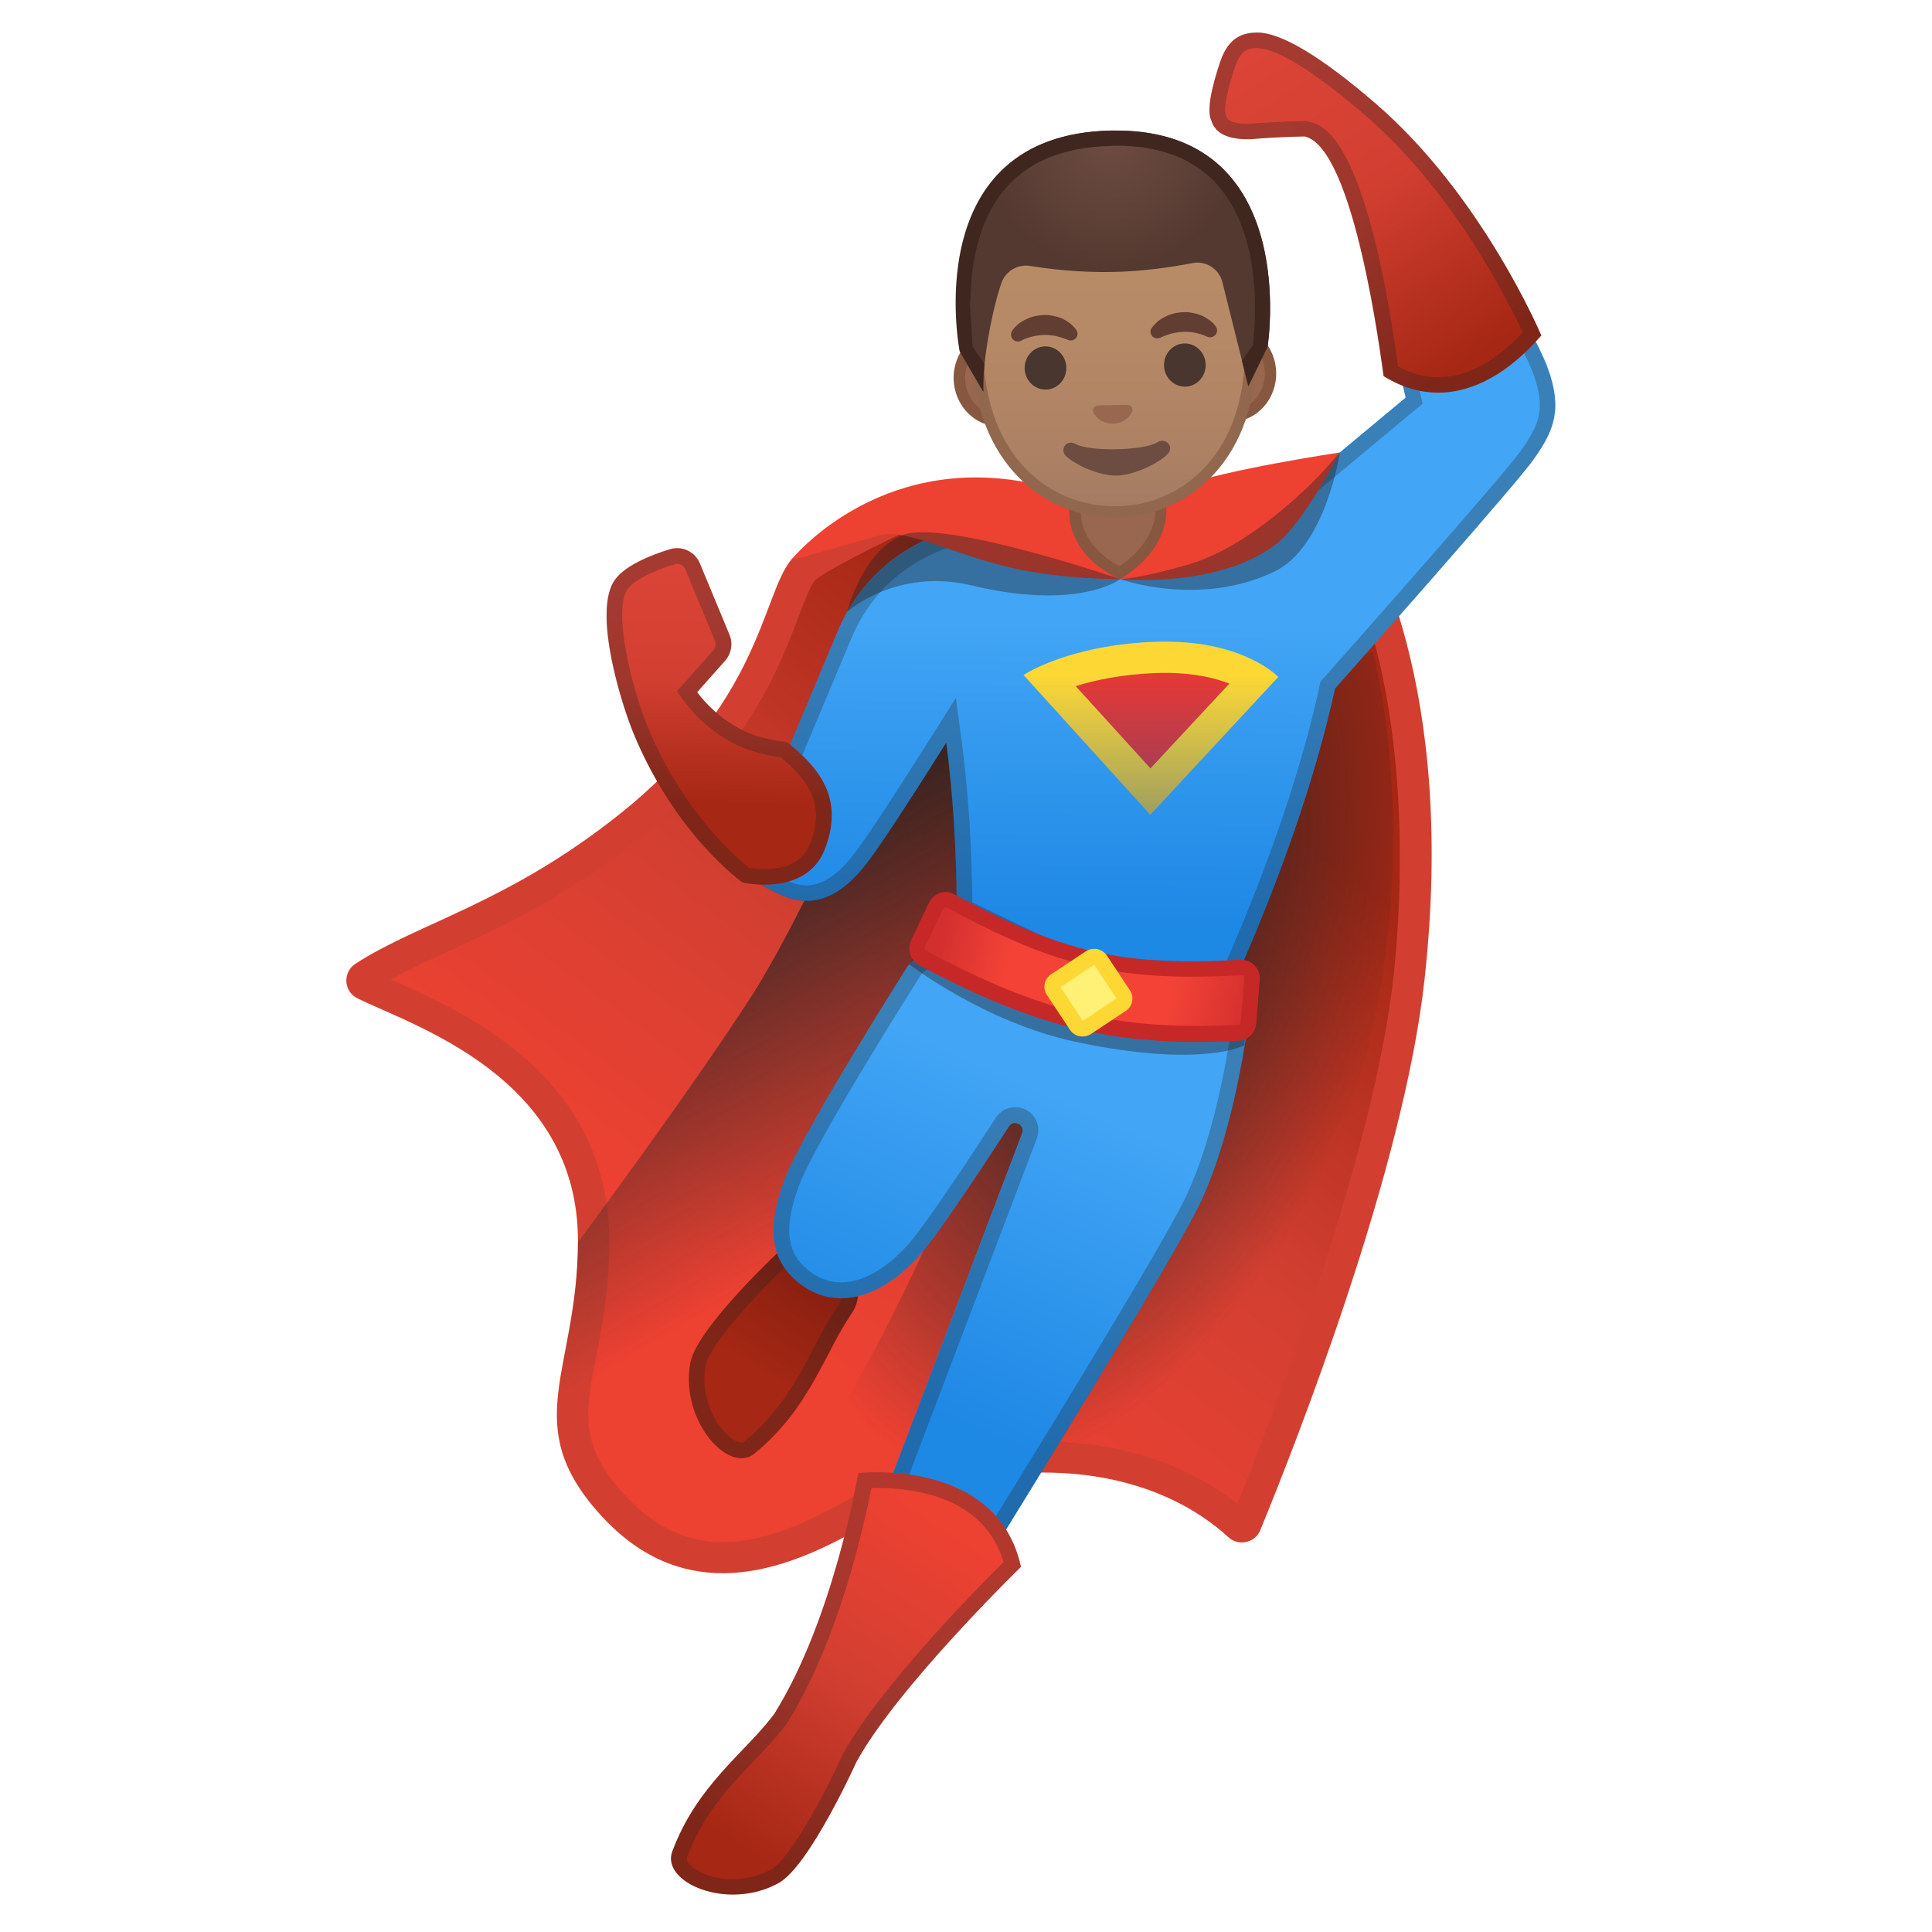
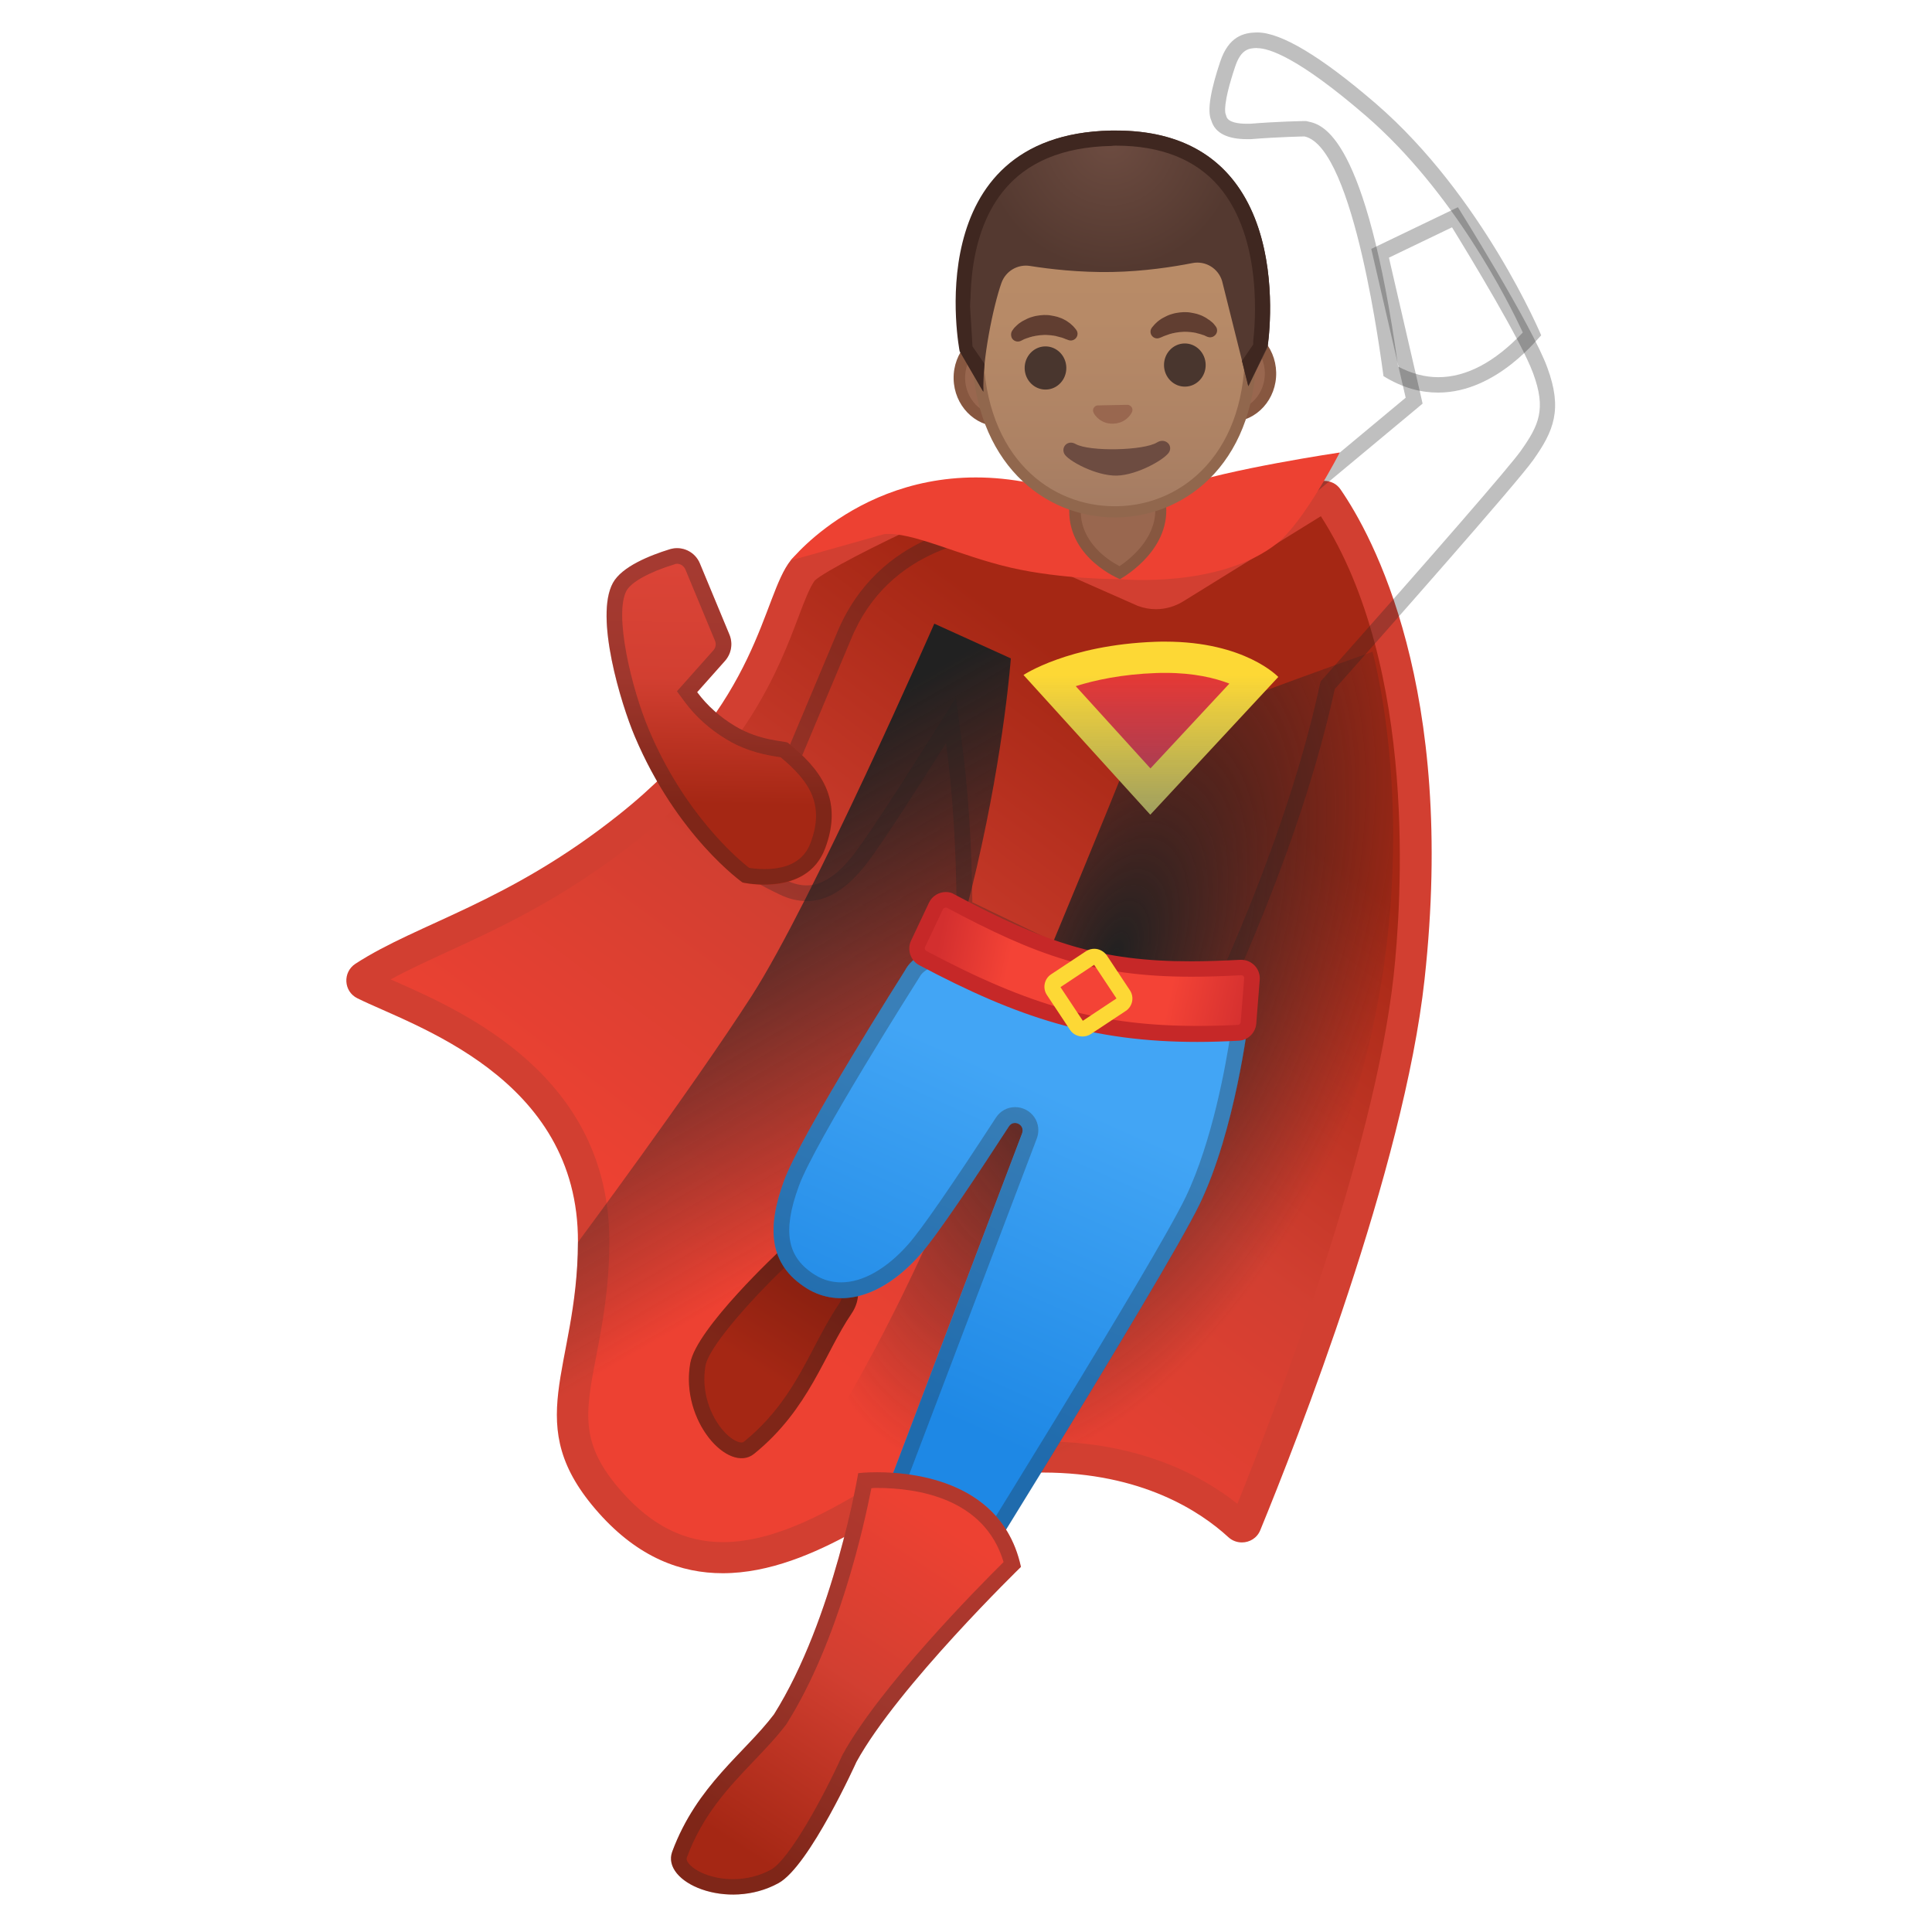
<svg xmlns="http://www.w3.org/2000/svg" xmlns:xlink="http://www.w3.org/1999/xlink" enable-background="new 0 0 128 128" viewBox="0 0 128 128">
  <linearGradient id="h" x1="78.234" x2="50.453" y1="49.483" y2="86.693" gradientUnits="userSpaceOnUse">
    <stop stop-color="#A52714" offset="0" />
    <stop stop-color="#D23F31" offset=".529" />
    <stop stop-color="#ED4132" offset="1" />
  </linearGradient>
  <path d="m47.88 103.2c-2.81 0-5.24-1.19-7.42-3.64-3.19-3.58-2.73-5.98-1.97-9.96 0.39-2.04 0.83-4.36 0.85-7.29 0.05-10.34-9.2-14.42-13.64-16.38-0.6-0.26-1.13-0.5-1.55-0.71-0.12-0.06-0.16-0.16-0.16-0.24s0.02-0.18 0.13-0.26c1.45-0.94 3.13-1.71 5.07-2.6 3.41-1.56 7.66-3.51 12.47-7.34 6.96-5.53 8.95-10.78 10.27-14.26 0.47-1.23 0.84-2.2 1.28-2.76 0.51-0.62 4.43-2.63 7.89-4.2 1.99 0.53 4.9 1.31 5.17 1.4l9.45 4.18c0.32 0.12 0.6 0.17 0.88 0.17 0.44 0 0.87-0.12 1.24-0.35l9.74-6.02c0.05-0.03 0.1-0.05 0.16-0.05 0.04 0 0.15 0.01 0.23 0.12 1.8 2.6 7.5 12.59 5.4 31.77-1.37 12.49-8.62 30.87-10.81 36.2-0.07 0.17-0.22 0.18-0.27 0.18-0.07 0-0.14-0.03-0.2-0.08-1.85-1.7-6.01-4.55-12.99-4.55-2.22 0-4.58 0.29-7.04 0.86-0.93 0.22-2.11 0.92-3.6 1.82-2.82 1.68-6.68 3.99-10.58 3.99z" fill="url(#h)" />
  <path d="m87.51 34.2c6.46 10.05 5.33 25.8 4.82 30.46-1.29 11.7-7.81 28.69-10.35 34.97-2.25-1.79-6.42-4.13-12.88-4.13-2.3 0-4.74 0.3-7.27 0.88-1.09 0.25-2.33 1-3.9 1.94-2.71 1.62-6.42 3.85-10.04 3.85-2.5 0-4.68-1.08-6.65-3.29-2.85-3.2-2.48-5.17-1.73-9.08 0.4-2.09 0.85-4.46 0.86-7.48 0.05-11.01-9.61-15.28-14.26-17.33-0.08-0.03-0.16-0.07-0.23-0.1 1.11-0.61 2.36-1.18 3.74-1.82 3.46-1.59 7.77-3.56 12.68-7.47 7.18-5.71 9.32-11.34 10.59-14.7 0.4-1.07 0.76-1.99 1.09-2.44 0.69-0.62 4.12-2.38 7.2-3.79 2.08 0.56 4.2 1.13 4.69 1.27l9.42 4.16 0.06 0.03 0.06 0.02c0.38 0.14 0.77 0.21 1.18 0.21 0.63 0 1.25-0.18 1.79-0.51l9.13-5.65m0.22-2.34c-0.24 0-0.49 0.07-0.7 0.2l-9.74 6.02c-0.21 0.13-0.45 0.2-0.7 0.2-0.15 0-0.31-0.03-0.46-0.08l-9.53-4.21c-0.25-0.09-5.6-1.52-5.6-1.52s-7.64 3.43-8.61 4.65c-1.92 2.41-2 9.39-11.38 16.85-7.39 5.88-13.27 7.16-17.46 9.88-0.86 0.56-0.79 1.84 0.13 2.29 3.61 1.8 14.67 5.18 14.61 16.16-0.04 8.53-3.9 12.02 1.39 17.95 2.63 2.95 5.45 3.98 8.2 3.98 6.21 0 12.04-5.29 14.41-5.84 2.53-0.59 4.79-0.83 6.8-0.83 6.55 0 10.44 2.58 12.29 4.28 0.26 0.24 0.58 0.35 0.9 0.35 0.51 0 1.01-0.29 1.22-0.82 2.41-5.87 9.51-23.96 10.88-36.48 2.12-19.3-3.47-29.43-5.57-32.47-0.25-0.37-0.66-0.56-1.08-0.56z" fill="#D23F31" />
  <radialGradient id="g" cx="73.878" cy="63.37" r="18.579" gradientTransform="matrix(.936 .351 -.681 1.814 47.872 -77.563)" gradientUnits="userSpaceOnUse">
    <stop stop-color="#212121" offset="0" />
    <stop stop-color="#212121" stop-opacity="0" offset=".999" />
  </radialGradient>
  <path d="m89.44 73.69c5.41-16.75 1.49-30.51 1.49-30.51s-15.88 5.61-15.91 6.26c-0.04 0.65-10.32 25.11-10.32 25.11s-7.5 20.26-17 29.68c6.81-0.74 12.32-5.31 14.59-5.83 7.09-1.65 12.06-0.59 15.33 0.96 1.78-2.85 8.02-13.89 11.82-25.67z" fill="url(#g)" />
  <linearGradient id="f" x1="43.406" x2="58.099" y1="55.102" y2="80.47" gradientUnits="userSpaceOnUse">
    <stop stop-color="#212121" offset="0" />
    <stop stop-color="#212121" stop-opacity="0" offset=".999" />
  </linearGradient>
  <path d="m66.97 43.62-5.07-2.3s-8.04 18.35-12.11 24.68c-4.08 6.33-11.5 16.3-11.5 16.3 0.01 8.53-3.9 12.02 1.39 17.95 0.36 0.4 0.72 0.75 1.08 1.08 3.39-4.07 8.99-12.02 13.19-17.98 11.35-16.11 13.02-39.73 13.02-39.73z" fill="url(#f)" />
  <linearGradient id="e" x1="54.129" x2="49.129" y1="84.028" y2="91.778" gradientUnits="userSpaceOnUse">
    <stop stop-color="#851F10" offset=".001" />
    <stop stop-color="#A52714" offset=".841" />
  </linearGradient>
  <path d="m51.68 82.85s-5.54 5.15-5.95 7.46c-0.68 3.83 2.56 7.37 4.24 6 3.65-2.96 4.64-6.63 6.45-9.29 1.8-2.66-2.34-6.6-4.74-4.17z" fill="url(#e)" />
  <linearGradient id="d" x1="75.006" x2="74.834" y1="41.42" y2="61.098" gradientUnits="userSpaceOnUse">
    <stop stop-color="#42A5F5" offset="0" />
    <stop stop-color="#1E88E5" offset="1" />
  </linearGradient>
-   <path d="m102.54 24.36c-1.01-2.75-5.95-10.64-5.95-10.64l-5.74 2.76 2.28 9.86-10.27 8.55c-4.83-1.13-9.26-1.06-12.95-0.52-2.94-0.22-11.3-0.12-14.46 7.57l-4.58 10.9-3.71 1.29c-1.03 2.15 2.35 4.09 4.5 5.11 2.15 1.03 4 0.23 5.76-2.04 1.05-1.36 3.49-5.17 5.27-8 0.4 3.03 0.68 6.73 0.7 11.23l8.33 4.01 10.14 0.44c3.7-8.37 5.6-14.74 6.58-19.25 3.35-3.78 12.03-13.6 13.14-15.16 1.39-1.93 1.97-3.36 0.96-6.11z" fill="url(#d)" />
  <g opacity=".29">
    <path d="m96.2 15.06c1.26 2.05 4.59 7.54 5.37 9.66 0.88 2.38 0.4 3.44-0.82 5.16-0.74 1.04-5.63 6.68-13.08 15.07l-0.18 0.2-0.06 0.27c-1.17 5.42-3.27 11.61-6.23 18.4l-9.22-0.4-7.56-3.64c-0.04-3.87-0.28-7.47-0.71-10.71l-0.38-2.84-1.53 2.43c-2.61 4.14-4.41 6.87-5.22 7.92-1.08 1.4-2.11 2.08-3.14 2.08-0.43 0-0.87-0.11-1.36-0.34-2.6-1.24-4.08-2.47-4.09-3.38l3.19-1.11 0.44-0.15 0.18-0.42 4.58-10.91c2.5-6.08 8.61-6.98 12.04-6.98 0.47 0 0.94 0.02 1.39 0.05l0.11 0.01 0.11-0.02c1.66-0.24 3.34-0.37 5-0.37 2.55 0 5.09 0.29 7.56 0.87l0.5 0.12 0.4-0.33 10.27-8.55 0.49-0.41-0.14-0.62-2.09-9.05 4.18-2.01m0.39-1.33-5.74 2.76 2.28 9.86-10.27 8.55c-2.75-0.64-5.37-0.89-7.8-0.89-1.84 0-3.56 0.15-5.15 0.38-0.4-0.03-0.9-0.05-1.47-0.05-3.64 0-10.26 0.97-13 7.62l-4.58 10.9-3.71 1.29c-1.03 2.15 2.35 4.09 4.5 5.11 0.62 0.3 1.22 0.44 1.8 0.44 1.42 0 2.71-0.87 3.96-2.48 1.05-1.36 3.49-5.17 5.27-8 0.4 3.03 0.68 6.73 0.7 11.23l8.33 4.01 10.14 0.44c3.7-8.37 5.6-14.74 6.58-19.25 3.35-3.78 12.03-13.6 13.14-15.16 1.38-1.94 1.96-3.37 0.95-6.12-0.99-2.75-5.93-10.64-5.93-10.64z" fill="#212121" />
  </g>
  <linearGradient id="c" x1="47.557" x2="47.794" y1="53.279" y2="37.557" gradientUnits="userSpaceOnUse">
    <stop stop-color="#A52714" offset="0" />
    <stop stop-color="#D23F31" offset=".529" />
    <stop stop-color="#DB4437" offset="1" />
  </linearGradient>
  <path d="m40.61 38.62c0.59-1.08 2.44-1.82 3.77-2.23 0.81-0.25 1.67 0.16 1.99 0.94l1.96 4.72c0.24 0.58 0.13 1.25-0.29 1.73l-1.85 2.08c0.68 0.92 1.53 1.66 2.51 2.25 1.67 1.01 3.34 0.97 3.51 1.11 2.12 1.71 3.7 3.71 2.46 6.99-1.23 3.26-5.47 2.26-5.47 2.26s-4.35-3.06-7.15-9.7c-0.9-2.13-2.67-7.91-1.44-10.15z" fill="url(#c)" />
  <linearGradient id="b" x1="55.616" x2="55.616" y1="101.54" y2="101.54" gradientUnits="userSpaceOnUse">
    <stop stop-color="#BD161D" offset=".003" />
    <stop stop-color="#D21920" offset=".19" />
    <stop stop-color="#E11B22" offset=".399" />
    <stop stop-color="#EA1C24" offset=".643" />
    <stop stop-color="#ED1C24" offset="1" />
  </linearGradient>
  <path d="m55.62 101.54" fill="url(#b)" />
  <g opacity=".29">
    <path d="m53.44 83.12c0.78 0 1.67 0.62 2.12 1.47 0.2 0.39 0.48 1.14 0 1.84-0.59 0.87-1.08 1.8-1.6 2.79-1.12 2.14-2.29 4.36-4.65 6.28-0.06 0.05-0.11 0.07-0.19 0.07-0.27 0-0.77-0.26-1.26-0.85-0.75-0.89-1.43-2.47-1.12-4.24 0.24-1.35 3.44-4.84 5.67-6.91 0.31-0.3 0.64-0.45 1.03-0.45m0-1.03c-0.61 0-1.23 0.23-1.75 0.76 0 0-5.54 5.15-5.95 7.46-0.58 3.26 1.67 6.3 3.39 6.3 0.3 0 0.59-0.09 0.84-0.3 3.65-2.96 4.64-6.63 6.45-9.29 1.41-2.08-0.81-4.93-2.98-4.93z" fill="#212121" />
  </g>
  <linearGradient id="a" x1="68.789" x2="59.641" y1="72.073" y2="92.614" gradientUnits="userSpaceOnUse">
    <stop stop-color="#42A5F5" offset="0" />
    <stop stop-color="#1E88E5" offset="1" />
  </linearGradient>
  <path d="m70.4 66.77-0.25 0.68c-0.45-1.66-1.51-3.18-2.95-3.95 0 0-5.78-1.91-7.23 0.78 0 0-6.93 10.92-8.03 13.96-1.11 3.04-1.07 5.52 1.53 7.13 2.1 1.29 4.92 0.67 7.5-2.26 1.16-1.32 3.84-5.35 5.87-8.48 0.32-0.5 1.09-0.11 0.88 0.45l-12.12 31.91 5.41 3.44s16.09-25.73 18.47-30.65c2.37-4.92 3.22-12.14 3.22-12.14l-12.3-0.87z" fill="url(#a)" />
  <g opacity=".29">
    <path d="m63.27 63.87c1.56 0 3.21 0.48 3.54 0.59 1.69 0.78 11.2 3.1 14.73 3.96-0.31 2.06-1.21 7.19-2.99 10.9-2.07 4.3-15.01 25.1-17.86 29.66l-3.82-2.43 11.82-31.12c0.18-0.48 0.12-0.99-0.16-1.41-0.29-0.42-0.77-0.67-1.28-0.67s-0.99 0.26-1.27 0.7c-2.86 4.4-4.91 7.37-5.78 8.36-1.44 1.64-3.03 2.55-4.47 2.55-0.61 0-1.19-0.16-1.71-0.48-1.88-1.16-2.2-2.87-1.1-5.89 1.05-2.9 7.87-13.65 7.94-13.76l0.04-0.06c0.3-0.6 1.11-0.9 2.37-0.9m0-1.03c-1.36 0-2.7 0.33-3.3 1.44 0 0-6.93 10.92-8.03 13.96-1.11 3.04-1.07 5.52 1.53 7.13 0.68 0.42 1.45 0.64 2.25 0.64 1.66 0 3.51-0.93 5.25-2.9 1.16-1.32 3.84-5.35 5.87-8.48 0.1-0.16 0.26-0.23 0.41-0.23 0.31 0 0.62 0.3 0.48 0.68l-12.12 31.91 5.41 3.44s16.09-25.73 18.47-30.65c2.37-4.92 3.22-12.14 3.22-12.14s-14.06-3.36-15.5-4.13c-0.01-0.02-2-0.67-3.94-0.67z" fill="#212121" />
  </g>
  <g opacity=".4">
-     <path d="m60.24 63.89 2-3.26c0.28-0.63 1-0.89 1.58-0.56 6.62 3.79 10.14 4.78 17.67 4.34 0.69-0.04 1.26 0.59 1.21 1.33l-0.26 3.51s-2.76 1.56-11.19-0.23c-5.98-1.27-11.01-5.13-11.01-5.13z" fill="#212121" />
-   </g>
+     </g>
  <linearGradient id="p" x1="62.148" x2="82.817" y1="62.55" y2="67.068" gradientUnits="userSpaceOnUse">
    <stop stop-color="#D32F2F" offset="0" />
    <stop stop-color="#F44336" offset=".23" />
    <stop stop-color="#F44336" offset=".742" />
    <stop stop-color="#D32F2F" offset="1" />
  </linearGradient>
  <path d="m79.34 68.5c-6.46 0-11.23-1.31-18.21-5.03-0.33-0.18-0.47-0.6-0.31-0.94l1.19-2.52c0.12-0.25 0.37-0.41 0.65-0.41 0.12 0 0.23 0.03 0.33 0.08 5.71 3.05 9.55 4.5 15.94 4.5 0.99 0 2.06-0.03 3.27-0.1 0.24 0 0.42 0.08 0.56 0.23s0.2 0.34 0.19 0.54l-0.23 2.9c-0.03 0.36-0.32 0.64-0.67 0.66-0.94 0.07-1.85 0.09-2.71 0.09z" fill="url(#p)" />
  <path d="m62.66 60.13c0.03 0 0.06 0.01 0.09 0.02 5.79 3.09 9.69 4.56 16.18 4.56 1 0 2.08-0.03 3.31-0.1 0.07 0 0.12 0.04 0.14 0.06 0.03 0.03 0.06 0.08 0.05 0.15l-0.23 2.9c-0.01 0.1-0.09 0.18-0.18 0.18-0.93 0.05-1.84 0.07-2.69 0.07-6.37 0-11.07-1.3-17.96-4.97-0.09-0.05-0.13-0.17-0.08-0.26l1.19-2.52c0.04-0.06 0.13-0.09 0.18-0.09m0-1.03c-0.46 0-0.9 0.26-1.11 0.7l-1.19 2.52c-0.28 0.59-0.04 1.31 0.53 1.62 6.57 3.49 11.49 5.09 18.44 5.09 0.88 0 1.79-0.03 2.74-0.08 0.61-0.03 1.11-0.52 1.16-1.13l0.23-2.9c0.06-0.72-0.51-1.33-1.23-1.33h-0.07c-1.16 0.06-2.23 0.1-3.24 0.1-5.99 0-9.63-1.2-15.7-4.44-0.16-0.11-0.36-0.15-0.56-0.15z" fill="#C62828" />
  <path d="m69.48 45.02c1.28-0.56 3.66-1.34 7.09-1.47 0.22-0.01 0.43-0.01 0.63-0.01 3.09 0 4.98 0.84 5.95 1.43l-6.94 7.46-6.73-7.41z" fill="#E53935" />
  <path d="m77.21 44.58c1.89 0 3.28 0.34 4.24 0.71l-5.23 5.62-4.95-5.45c1.27-0.4 3.06-0.79 5.33-0.87 0.22-0.01 0.41-0.01 0.61-0.01m0-2.07c-0.22 0-0.44 0-0.67 0.01-5.77 0.21-8.73 2.2-8.73 2.2l8.4 9.25 8.48-9.12s-2.19-2.34-7.48-2.34z" fill="#FDD835" />
-   <path d="m71.72 68.16c-0.16 0-0.31-0.08-0.39-0.21l-1.53-2.31c-0.07-0.11-0.09-0.23-0.07-0.35s0.1-0.23 0.2-0.3l2.31-1.53c0.08-0.05 0.17-0.08 0.26-0.08 0.16 0 0.31 0.08 0.39 0.21l1.53 2.31c0.14 0.22 0.08 0.51-0.13 0.65l-2.31 1.53c-0.08 0.05-0.17 0.08-0.26 0.08z" fill="#FFF176" />
  <path d="m72.49 63.92 1.48 2.23-2.23 1.48-1.48-2.23 2.23-1.48m0.01-1.06c-0.19 0-0.38 0.05-0.55 0.16l-2.31 1.53c-0.46 0.3-0.58 0.92-0.28 1.37l1.53 2.31c0.19 0.29 0.51 0.44 0.83 0.44 0.19 0 0.38-0.05 0.55-0.16l2.31-1.53c0.46-0.3 0.58-0.92 0.28-1.37l-1.53-2.31c-0.2-0.28-0.51-0.44-0.83-0.44z" fill="#FDD835" />
  <linearGradient id="o" x1="48.301" x2="62.155" y1="121.94" y2="100.85" gradientUnits="userSpaceOnUse">
    <stop stop-color="#A52714" offset="0" />
    <stop stop-color="#D23F31" offset=".529" />
    <stop stop-color="#ED4132" offset="1" />
  </linearGradient>
  <path d="m56.86 97.6s-1.61 9.66-5.58 15.98c-1.94 2.57-5.1 4.68-6.74 9.09-0.75 2.03 3.63 3.96 7.04 2.09 2.05-1.13 5.16-8.03 5.16-8.03 2.73-4.98 10.9-12.92 10.9-12.92-1.58-7.29-10.78-6.21-10.78-6.21z" fill="url(#o)" />
  <g opacity=".29">
    <path d="m58.1 98.58c2.63 0 7.12 0.65 8.39 4.91-1.75 1.73-8.21 8.29-10.66 12.75l-0.04 0.08c-1.23 2.73-3.5 6.88-4.71 7.55-0.75 0.41-1.63 0.63-2.52 0.63-1.43 0-2.6-0.56-2.97-1.09-0.14-0.2-0.1-0.31-0.08-0.36 1.06-2.85 2.79-4.66 4.46-6.41 0.77-0.81 1.5-1.57 2.13-2.41l0.03-0.04 0.02-0.04c3.4-5.42 5.09-13.05 5.58-15.55 0.12-0.02 0.24-0.02 0.37-0.02m0-1.04c-0.76 0-1.24 0.06-1.24 0.06s-1.61 9.66-5.58 15.98c-1.94 2.57-5.1 4.68-6.74 9.09-0.54 1.45 1.54 2.85 4.02 2.85 0.99 0 2.05-0.22 3.02-0.76 2.05-1.13 5.16-8.03 5.16-8.03 2.73-4.98 10.9-12.92 10.9-12.92-1.22-5.62-6.97-6.27-9.54-6.27z" fill="#212121" />
  </g>
  <path d="m52.39 37.13s5.69-7.18 15.86-5.13c7.55 1.52 5.96 6.37 5.96 6.37s-3.81 0.03-7.24-0.76c-3.47-0.8-6.56-2.41-8.4-2.22l-6.18 1.74z" fill="#ED4132" />
  <path d="m74.21 38.37s0.47-4.91 3.79-6.1 10.76-2.29 10.76-2.29-2.33 4.55-4.13 6c-3.8 3.03-10.42 2.39-10.42 2.39z" fill="#ED4132" />
-   <path d="m56.13 40.53s3.26-2.94 8.22-1.75c7.14 1.71 9.86-0.41 9.86-0.41s5.25 1.89 10.22-0.5c3.41-1.64 4.34-7.89 4.34-7.89l-1.17 1.32s-4.38 4.77-8.74 6.06c-3.19 0.95-4.64 1.01-4.64 1.01s-11.76-4.03-14.44-2.91-3.65 5.07-3.65 5.07z" fill="#212121" opacity=".4" />
  <linearGradient id="n" x1="97.368" x2="83.559" y1="23.916" y2="3.03" gradientUnits="userSpaceOnUse">
    <stop stop-color="#A52714" offset="0" />
    <stop stop-color="#D23F31" offset=".529" />
    <stop stop-color="#DB4437" offset="1" />
  </linearGradient>
-   <path d="m91.67 24.92c-0.14-0.93-1.91-15.14-5.23-15.88 0 0-1.76 0.02-3.56 0.18-1.41 0.05-2.35-0.33-2.62-1.22-0.33-0.68 0.01-2.2 0.58-3.9 0.57-1.71 1.59-1.92 2.4-1.94 1.57-0.04 4.25 1.55 7.93 4.73 7.08 6.12 10.95 15.35 10.95 15.35-0.13 0-4.69 6.23-10.45 2.68z" fill="url(#n)" />
  <g opacity=".29">
    <path d="m44.85 37.35c0.24 0 0.46 0.15 0.56 0.38l1.96 4.72c0.09 0.21 0.05 0.47-0.11 0.64l-1.85 2.08-0.56 0.63 0.5 0.68c0.73 0.99 1.67 1.84 2.81 2.52 1.39 0.84 2.78 1.05 3.44 1.15 0.04 0.01 0.08 0.01 0.12 0.02 1.94 1.61 2.93 3.15 1.98 5.68-0.43 1.15-1.46 1.73-3.06 1.73-0.43 0-0.8-0.05-1.01-0.08-0.8-0.63-4.29-3.59-6.63-9.13-1.19-2.82-2.33-7.7-1.49-9.24 0.32-0.57 1.5-1.23 3.17-1.74 0.06-0.03 0.11-0.04 0.17-0.04m0-1.03c-0.16 0-0.32 0.02-0.48 0.07-1.33 0.41-3.18 1.15-3.77 2.23-1.22 2.23 0.54 8.02 1.44 10.14 2.81 6.65 7.15 9.7 7.15 9.7s0.61 0.14 1.44 0.14c1.35 0 3.27-0.38 4.03-2.4 1.24-3.28-0.35-5.28-2.46-6.99-0.17-0.13-1.84-0.1-3.51-1.11-0.98-0.59-1.83-1.33-2.51-2.25l1.85-2.08c0.42-0.47 0.53-1.14 0.29-1.73l-1.96-4.72c-0.26-0.61-0.86-1-1.51-1z" fill="#212121" />
  </g>
  <g opacity=".29">
    <path d="m83.3 3.19c0.75 0 2.67 0.58 7.19 4.48 5.78 5 9.42 12.24 10.4 14.36-1.85 1.96-3.74 2.96-5.6 2.96-0.89 0-1.78-0.24-2.66-0.7-2.15-15.4-5.02-16.04-5.97-16.24l-0.12-0.03h-0.12c-0.07 0-1.8 0.03-3.61 0.18h-0.18c-0.56 0-1.26-0.08-1.38-0.49l-0.02-0.07-0.03-0.09c-0.03-0.06-0.2-0.65 0.63-3.13 0.4-1.21 0.96-1.22 1.44-1.24l0.03 0.01m0-1.04h-0.06c-0.81 0.02-1.83 0.23-2.4 1.94s-0.91 3.23-0.58 3.91c0.25 0.84 1.1 1.22 2.37 1.22h0.24c1.8-0.15 3.56-0.18 3.56-0.18 3.32 0.73 5.09 14.95 5.23 15.88 1.28 0.79 2.49 1.09 3.62 1.09 3.94 0 6.73-3.77 6.83-3.79 0 0-3.87-9.23-10.95-15.35-3.62-3.12-6.28-4.72-7.86-4.72z" fill="#212121" />
  </g>
  <linearGradient id="m" x1="76.247" x2="76.247" y1="44.742" y2="54.598" gradientUnits="userSpaceOnUse">
    <stop stop-color="#0D47A1" stop-opacity="0" offset="0" />
    <stop stop-color="#0D47A1" offset="1" />
  </linearGradient>
  <path d="m67.81 44.72s2.96-1.99 8.73-2.2 8.15 2.33 8.15 2.33l-8.48 9.12-8.4-9.25z" fill="url(#m)" opacity=".42" />
  <path d="m74.19 37.94c-0.64-0.31-2.97-1.6-2.97-4.08l-0.08-2.13 5.69-0.16 0.08 2.25c0 2.28-2.13 3.75-2.72 4.12z" fill="#99674F" />
  <path d="m76.47 31.96 0.07 1.85c0 1.91-1.67 3.23-2.37 3.7-0.76-0.4-2.57-1.57-2.57-3.67l-0.07-1.74 2.46-0.07 2.48-0.07m0.72-0.77-6.44 0.18 0.09 2.5c0 3.16 3.36 4.5 3.36 4.5s3.07-1.65 3.07-4.55l-0.08-2.63z" fill="#875740" />
  <path d="m66.19 27.88c-1.42 0-2.61-1.25-2.64-2.78-0.02-0.76 0.25-1.48 0.74-2.02s1.14-0.85 1.83-0.86l15.35-0.31c1.48 0 2.66 1.25 2.69 2.78 0.03 1.56-1.12 2.85-2.58 2.88l-15.39 0.31z" fill="#99674F" />
  <path d="m81.53 22.28c1.22 0 2.24 1.08 2.27 2.41 0.01 0.66-0.22 1.29-0.64 1.76-0.42 0.46-0.97 0.73-1.56 0.74l-2.07 0.04-11.21 0.23-2.11 0.04c-1.22 0-2.24-1.08-2.27-2.41-0.03-1.35 0.96-2.48 2.21-2.5l2.07-0.04 11.21-0.23 2.07-0.04h0.03m0-0.75h-0.06l-2.07 0.04-11.21 0.23-2.07 0.04c-1.66 0.03-2.98 1.5-2.94 3.27 0.04 1.74 1.39 3.14 3.02 3.14h0.06l2.07-0.04 11.21-0.23 2.07-0.04c1.66-0.03 2.98-1.5 2.94-3.27-0.04-1.74-1.39-3.14-3.02-3.14z" fill="#875740" />
  <linearGradient id="l" x1="73.585" x2="74.062" y1="33.994" y2="10.71" gradientTransform="matrix(1 -.021 .021 1 -.47 1.517)" gradientUnits="userSpaceOnUse">
    <stop stop-color="#A47B62" offset="0" />
    <stop stop-color="#AD8264" offset=".192" />
    <stop stop-color="#B78A67" offset=".551" />
    <stop stop-color="#BA8D68" offset="1" />
  </linearGradient>
  <path d="m73.84 33.91c-4.41 0-8.93-3.29-9.08-10.62-0.07-3.46 0.86-6.66 2.61-9.02 1.64-2.2 3.89-3.49 6.17-3.54h0.13c4.38 0 9.01 4.56 9.16 12.19 0.07 3.37-0.85 6.21-2.66 8.2-1.59 1.75-3.78 2.75-6.16 2.8l-0.17-0.01z" fill="url(#l)" />
  <path d="m73.68 11.1c4.2 0 8.64 4.42 8.79 11.83 0.07 3.28-0.82 6.02-2.56 7.94-1.52 1.68-3.62 2.63-5.89 2.67h-0.17c-4.23 0-8.56-3.17-8.71-10.26-0.12-5.77 3.07-12.07 8.42-12.18h0.12m0-0.75h-0.14c-4.89 0.1-9.31 5.42-9.15 12.94 0.15 7.38 4.77 10.99 9.46 10.99h0.19c4.75-0.1 9.34-3.89 9.19-11.38-0.17-7.44-4.72-12.55-9.55-12.55z" fill="#91674D" />
  <g fill="#613E31">
    <path d="m67.06 21.91s0.04-0.05 0.1-0.14c0.02-0.02 0.03-0.05 0.06-0.07l0.1-0.1c0.04-0.03 0.08-0.07 0.12-0.11s0.09-0.07 0.13-0.1c0.05-0.03 0.1-0.07 0.15-0.1s0.11-0.06 0.17-0.09l0.18-0.09c0.06-0.03 0.13-0.05 0.2-0.08 0.14-0.04 0.28-0.09 0.43-0.11 0.15-0.03 0.3-0.04 0.46-0.05 0.15 0 0.31 0 0.46 0.03 0.15 0.02 0.3 0.06 0.43 0.09 0.07 0.02 0.14 0.05 0.2 0.07 0.07 0.02 0.13 0.05 0.19 0.08s0.12 0.06 0.17 0.09 0.1 0.06 0.15 0.1c0.05 0.03 0.09 0.06 0.13 0.09s0.08 0.07 0.11 0.1 0.07 0.06 0.1 0.09 0.05 0.06 0.07 0.08c0.09 0.1 0.13 0.16 0.13 0.16 0.15 0.19 0.11 0.47-0.09 0.62-0.12 0.09-0.27 0.11-0.4 0.07l-0.08-0.03s-0.05-0.02-0.14-0.05c-0.02-0.01-0.04-0.02-0.07-0.03s-0.05-0.02-0.08-0.03c-0.06-0.02-0.12-0.05-0.2-0.06-0.04-0.01-0.07-0.02-0.11-0.03l-0.12-0.03c-0.02-0.01-0.04-0.01-0.06-0.02-0.02 0-0.04-0.01-0.07-0.01-0.04-0.01-0.09-0.02-0.13-0.02-0.09-0.01-0.18-0.03-0.28-0.03-0.1-0.01-0.19-0.01-0.29-0.01-0.1 0.01-0.2 0.01-0.29 0.02-0.1 0.01-0.19 0.03-0.28 0.04-0.05 0.01-0.09 0.02-0.13 0.03-0.02 0-0.04 0.01-0.07 0.01-0.02 0.01-0.04 0.01-0.06 0.02l-0.12 0.03c-0.04 0.01-0.07 0.03-0.11 0.04s-0.07 0.02-0.1 0.03-0.06 0.02-0.08 0.03c-0.03 0.01-0.05 0.02-0.08 0.03s-0.06 0.03-0.08 0.04l-0.16 0.08c-0.23 0.1-0.5 0-0.6-0.23-0.06-0.17-0.04-0.33 0.04-0.45z" />
    <path d="m80.01 22.32s-0.06-0.02-0.16-0.07c-0.02-0.01-0.05-0.03-0.08-0.04s-0.05-0.01-0.08-0.02-0.05-0.02-0.08-0.03-0.07-0.02-0.1-0.03c-0.04-0.01-0.07-0.02-0.11-0.03l-0.12-0.03c-0.02-0.01-0.04-0.01-0.06-0.02-0.02 0-0.04-0.01-0.07-0.01-0.04-0.01-0.09-0.02-0.13-0.02-0.09-0.01-0.18-0.03-0.28-0.03-0.1-0.01-0.19-0.01-0.29-0.01-0.1 0.01-0.2 0.01-0.29 0.02-0.1 0.01-0.19 0.03-0.28 0.04-0.05 0.01-0.09 0.02-0.13 0.03-0.02 0-0.04 0.01-0.07 0.01-0.02 0.01-0.04 0.01-0.06 0.02l-0.12 0.03c-0.04 0.01-0.07 0.03-0.11 0.04-0.07 0.02-0.14 0.05-0.2 0.07-0.03 0.01-0.06 0.02-0.08 0.03-0.03 0.01-0.05 0.02-0.07 0.03-0.08 0.04-0.14 0.06-0.14 0.06l-0.08 0.03c-0.23 0.09-0.48-0.03-0.57-0.26-0.05-0.14-0.03-0.29 0.05-0.4 0 0 0.04-0.06 0.13-0.16 0.02-0.03 0.04-0.05 0.07-0.08l0.09-0.09c0.03-0.03 0.07-0.07 0.11-0.1s0.08-0.06 0.13-0.1c0.05-0.03 0.1-0.07 0.15-0.1s0.11-0.06 0.17-0.09l0.18-0.09c0.06-0.03 0.13-0.05 0.2-0.08 0.14-0.04 0.28-0.09 0.43-0.11 0.15-0.03 0.3-0.04 0.46-0.05 0.15 0 0.31 0 0.46 0.03 0.15 0.02 0.3 0.06 0.43 0.09 0.07 0.02 0.14 0.05 0.2 0.07 0.07 0.02 0.13 0.05 0.19 0.08s0.12 0.06 0.17 0.09 0.1 0.06 0.15 0.1c0.05 0.03 0.09 0.06 0.14 0.09 0.04 0.04 0.08 0.07 0.12 0.1s0.07 0.06 0.1 0.09 0.04 0.05 0.06 0.07c0.07 0.09 0.11 0.14 0.11 0.14 0.15 0.2 0.1 0.49-0.11 0.63-0.13 0.1-0.29 0.11-0.43 0.06z" />
  </g>
  <g fill="#49362E">
    <ellipse transform="matrix(1 -.021 .021 1 -.486 1.424)" cx="69.24" cy="24.41" rx="1.38" ry="1.43" />
    <ellipse transform="matrix(1 -.021 .021 1 -.48 1.613)" cx="78.47" cy="24.22" rx="1.38" ry="1.43" />
  </g>
  <radialGradient id="k" cx="73.866" cy="9.374" r="8.54" gradientTransform="matrix(1 -.021 .021 1 -.47 1.517)" gradientUnits="userSpaceOnUse">
    <stop stop-color="#6D4C41" offset="0" />
    <stop stop-color="#543930" offset="1" />
  </radialGradient>
  <path d="m73.61 8.65c-12.87 0.26-9.87 14.83-9.87 14.83s1.42 2.52 1.41 2.47c-0.09-2.04 0.65-5.66 1.2-7.21 0.28-0.78 1.07-1.25 1.89-1.12 1.26 0.2 3.25 0.44 5.45 0.4 2.11-0.04 4.04-0.34 5.31-0.59 0.87-0.17 1.72 0.35 1.97 1.2l1.74 6.96 1.27-2.58s2.34-14.62-10.37-14.36z" fill="url(#k)" />
  <defs>
    <path id="j" d="m73.61 8.65c-12.87 0.26-10.03 14.63-10.03 14.63s1.58 2.72 1.57 2.67c-0.02-0.44 0.34-1.46 0.34-1.46l-1.06-1.54s-0.13-2.23-0.16-2.64c0 0-0.07-9.31 9.31-9.5 9.39-0.19 9.4 7.68 9.41 8.58s0.04 3.43 0.04 3.43l-0.84 1.23 0.51 1.54 1.3-2.71c0.01 0.01 2.32-14.49-10.39-14.23z" />
  </defs>
  <clipPath id="i">
    <use xlink:href="#j" />
  </clipPath>
  <g clip-path="url(#i)">
    <path d="m73.94 9.65c2.98 0 5.27 0.91 6.81 2.7 2.96 3.46 2.4 9.24 2.27 10.33l-1.08-4.32c-0.33-1.15-1.4-1.95-2.6-1.95-0.17 0-0.35 0.02-0.52 0.05-1.22 0.24-3.09 0.53-5.14 0.57-0.18 0-0.35 0.01-0.52 0.01-1.92 0-3.64-0.21-4.75-0.39-0.14-0.02-0.29-0.03-0.43-0.03-1.15 0-2.17 0.73-2.56 1.81-0.32 0.91-0.71 2.49-0.97 4.09-0.22-1.68-0.58-6.63 2.01-9.85 1.55-1.93 3.97-2.94 7.17-3 0.11-0.02 0.21-0.02 0.31-0.02m0-1h-0.33c-12.87 0.26-10.06 14.63-10.06 14.63s1.57 2.67 1.6 2.67c-0.09-2.04 0.65-5.66 1.2-7.21 0.24-0.69 0.9-1.14 1.61-1.14 0.09 0 0.18 0.01 0.27 0.02 1.15 0.18 2.93 0.4 4.91 0.4 0.18 0 0.36 0 0.54-0.01 2.11-0.04 4.04-0.34 5.31-0.59 0.11-0.02 0.22-0.03 0.33-0.03 0.75 0 1.42 0.49 1.64 1.23l1.74 6.96 1.27-2.58c0.01 0.01 2.31-14.35-10.03-14.35z" fill="#3F2720" />
  </g>
  <path d="m74.8 26.84c-0.03-0.01-0.06-0.02-0.09-0.02l-1.99 0.04c-0.03 0-0.06 0.01-0.09 0.02-0.18 0.08-0.27 0.27-0.18 0.46 0.09 0.2 0.5 0.75 1.29 0.73 0.8-0.02 1.18-0.58 1.26-0.78s-0.02-0.38-0.2-0.45z" fill="#99674F" />
  <path d="m76.66 29.31c-0.88 0.55-4.48 0.62-5.39 0.11-0.52-0.3-0.98 0.18-0.76 0.64 0.22 0.45 2.1 1.48 3.48 1.45s3.29-1.13 3.49-1.6c0.21-0.46-0.31-0.91-0.82-0.6z" fill="#6D4C41" />
</svg>